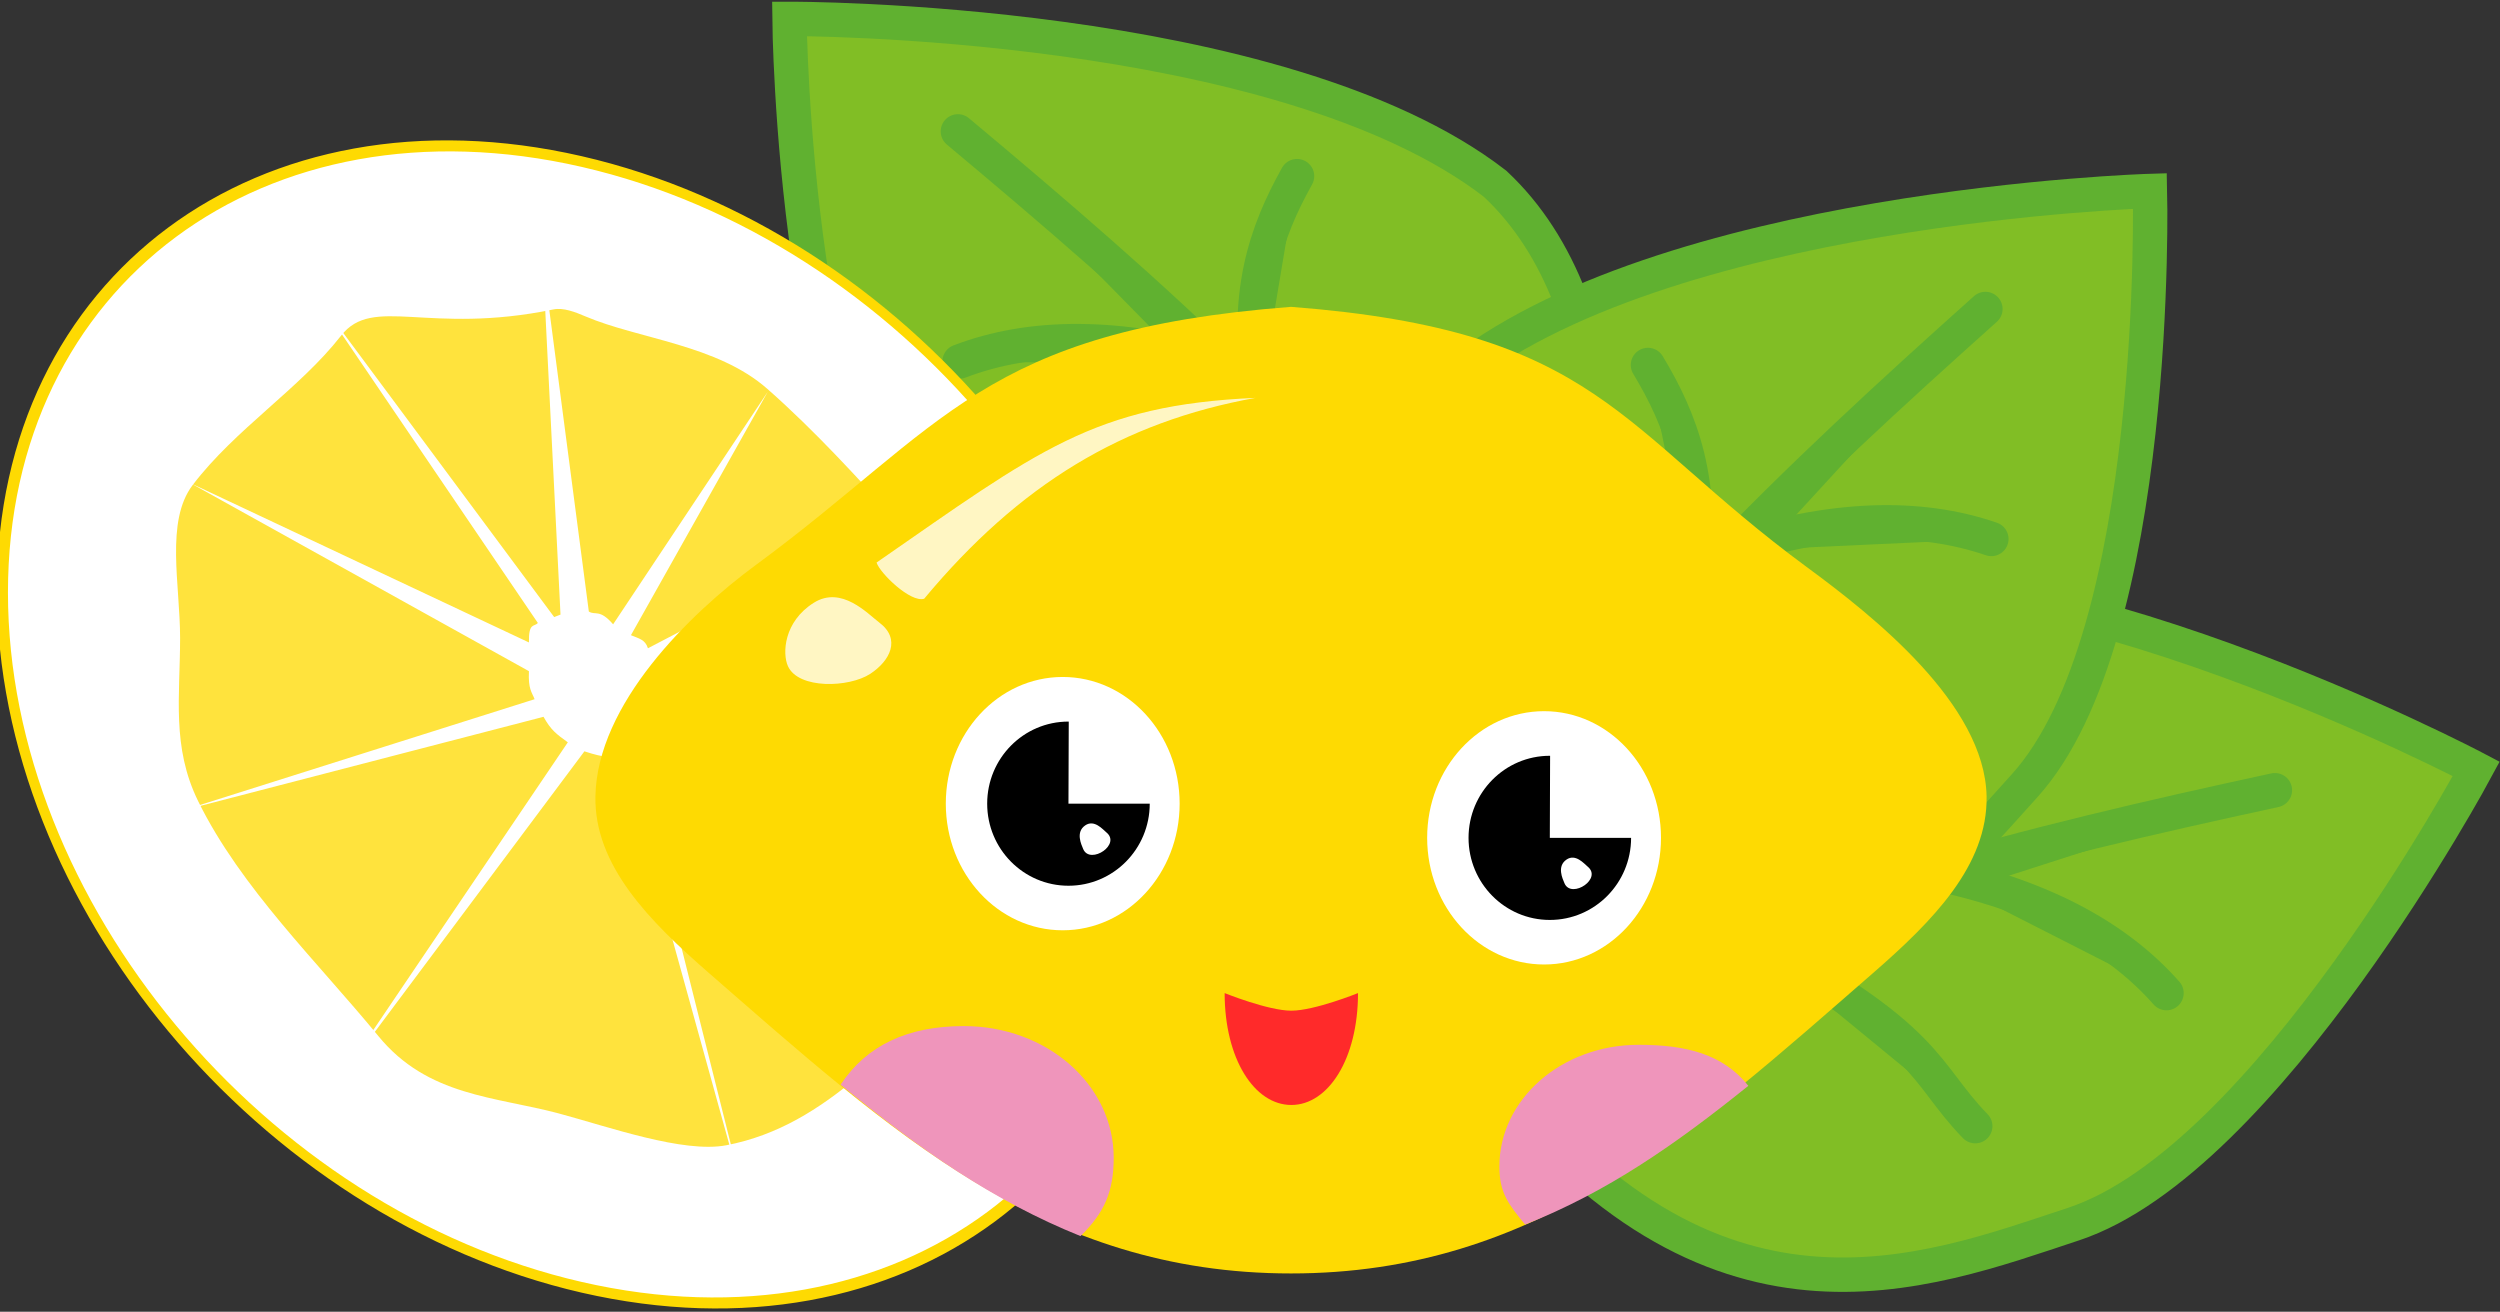
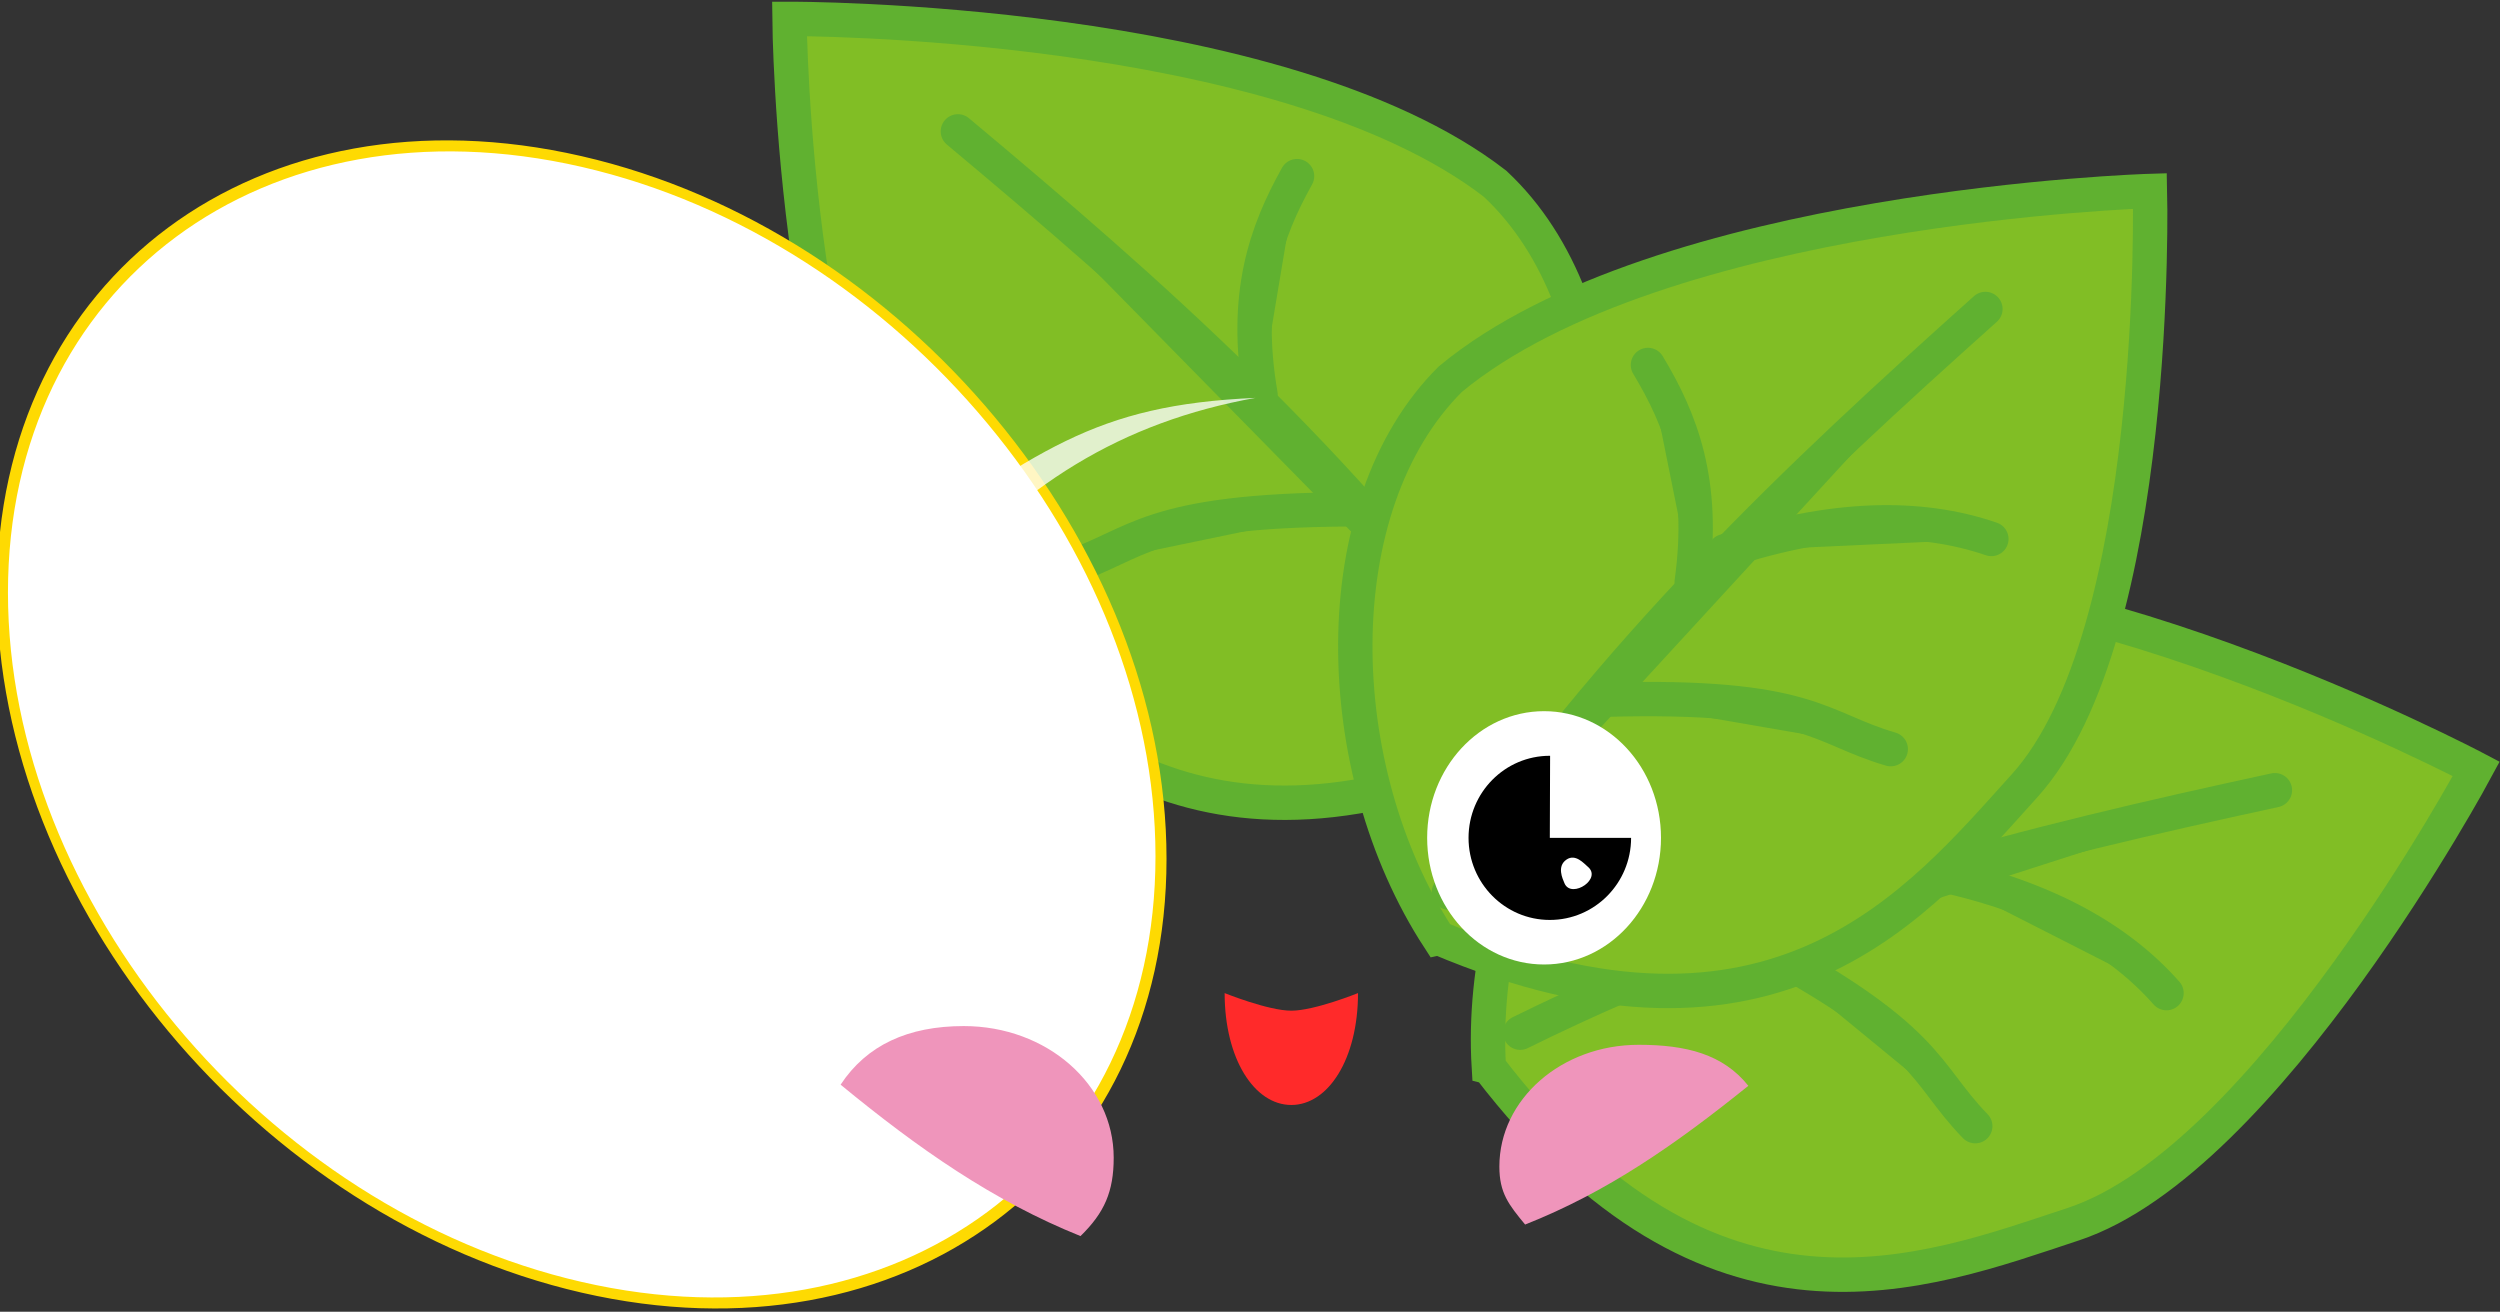
<svg xmlns="http://www.w3.org/2000/svg" xmlns:ns1="http://sodipodi.sourceforge.net/DTD/sodipodi-0.dtd" xmlns:ns2="http://www.inkscape.org/namespaces/inkscape" id="svg4318" ns1:docname="Documento nuevo 1" viewBox="0 0 147.26 77.266" version="1.1" ns2:version="0.48.3.1 r9886">
  <rect x="0" y="0" width="147.26" height="77.266" fill="#333333" stroke="none" />
  <ns1:namedview id="base" bordercolor="#666666" ns2:pageshadow="2" ns2:window-y="167" fit-margin-left="0" pagecolor="#ffffff" fit-margin-top="0" ns2:window-maximized="0" ns2:zoom="1.4" ns2:window-x="1755" ns2:window-height="404" showgrid="false" borderopacity="1.0" ns2:current-layer="layer1" ns2:cx="81.798247" ns2:cy="59.150426" fit-margin-right="0" fit-margin-bottom="0" ns2:window-width="573" ns2:pageopacity="0.0" ns2:document-units="px" />
  <g id="layer1" ns2:label="Capa 1" ns2:groupmode="layer" transform="translate(-277.99 -485.16)">
    <g id="g5977" ns2:export-ydpi="138.89999" ns2:export-filename="tmp/g47092.png" transform="matrix(.518 0 0 .518 506.06 436.73)" ns2:export-xdpi="138.89999">
      <g id="g5568" style="stroke:#60b130" transform="matrix(3.776 1.013 -1.013 3.776 1149 385.83)">
        <path id="path5570" d="m-362.14 51.869c8.45 6.479 13.761 2.533 17.609 0.003 4.939-3.246 7.882-15.823 7.882-15.823s-13.907-3.174-21.07 0.175c-4.532 2.647-6.278 10.09-4.422 15.645z" ns1:nodetypes="csccc" style="stroke:#60b130;fill:#81be25" ns2:connector-curvature="0" />
        <g id="g5572" style="stroke:#60b130;fill:#60b130">
          <path id="path5574" ns1:nodetypes="cc" ns2:connector-curvature="0" style="stroke:#60b130;stroke-linecap:round;stroke-width:1px;fill:#60b130" d="m-361.52 50.666c6.458-5.665 12.917-9.175 19.375-12.5" />
          <path id="path5576" ns1:nodetypes="cc" ns2:connector-curvature="0" style="stroke:#60b130;stroke-linecap:round;stroke-width:1px;fill:#60b130" d="m-351.25 43.076c3.271-0.206 5.746 0.385 7.589 1.607" />
          <path id="path5578" ns1:nodetypes="cc" ns2:connector-curvature="0" style="stroke:#60b130;stroke-linecap:round;stroke-width:1px;fill:#60b130" d="m-355.71 46.38c5.81 1.341 5.796 2.359 7.679 3.482" />
          <path id="path5580" ns1:nodetypes="cc" ns2:connector-curvature="0" style="stroke:#60b130;stroke-linecap:round;stroke-width:1px;fill:#60b130" d="m-352.41 43.701c1.125-2.718 0.882-4.654 0.357-6.429" />
        </g>
      </g>
      <g id="g5344" style="stroke:#60b130" transform="matrix(-3.815 -.858 -.858 3.815 -1603.9 -330.73)">
-         <path id="path5346" ns1:nodetypes="csccc" style="stroke:#60b130;fill:#81be25" ns2:connector-curvature="0" d="m-362.14 51.869c8.45 6.479 13.761 2.533 17.609 0.003 4.939-3.246 7.882-15.823 7.882-15.823s-13.907-3.174-21.07 0.175c-4.532 2.647-6.278 10.09-4.422 15.645z" />
+         <path id="path5346" ns1:nodetypes="csccc" style="stroke:#60b130;fill:#81be25" ns2:connector-curvature="0" d="m-362.14 51.869c8.45 6.479 13.761 2.533 17.609 0.003 4.939-3.246 7.882-15.823 7.882-15.823s-13.907-3.174-21.07 0.175c-4.532 2.647-6.278 10.09-4.422 15.645" />
        <g id="g5348" style="stroke:#60b130;fill:#60b130">
          <path id="path5350" ns1:nodetypes="cc" d="m-361.52 50.666c6.458-5.665 12.917-9.175 19.375-12.5" style="stroke:#60b130;stroke-linecap:round;stroke-width:1px;fill:#60b130" ns2:connector-curvature="0" />
-           <path id="path5352" ns1:nodetypes="cc" d="m-351.25 43.076c3.271-0.206 5.746 0.385 7.589 1.607" style="stroke:#60b130;stroke-linecap:round;stroke-width:1px;fill:#60b130" ns2:connector-curvature="0" />
          <path id="path5354" ns1:nodetypes="cc" d="m-355.71 46.38c5.81 1.341 5.796 2.359 7.679 3.482" style="stroke:#60b130;stroke-linecap:round;stroke-width:1px;fill:#60b130" ns2:connector-curvature="0" />
          <path id="path5356" ns1:nodetypes="cc" d="m-352.41 43.701c1.125-2.718 0.882-4.654 0.357-6.429" style="stroke:#60b130;stroke-linecap:round;stroke-width:1px;fill:#60b130" ns2:connector-curvature="0" />
        </g>
      </g>
      <g id="g5814" transform="matrix(1.031 .237 0 1.016 1033.8 625.34)">
        <path id="path5803" ns1:rx="52.5" ns1:ry="52.5" style="stroke-linejoin:round;stroke:#feda02;stroke-linecap:round;fill:#ffffff" ns1:type="arc" d="m-1296.1-127.64c0 28.995-23.505 52.5-52.5 52.5s-52.5-23.505-52.5-52.5 23.505-52.5 52.5-52.5 52.5 23.505 52.5 52.5z" transform="matrix(1.217 0 0 1.2 275.64 29.33)" ns1:cy="-127.63782" ns1:cx="-1348.5714" />
-         <path id="path5805" style="opacity:.765;fill:#feda02" d="m-1297.3-127.54c0 6.959 1.825 14.784-2.604 19.576-10.774 11.658-18.307 24.232-31.146 29.82-5.34 2.324-14.716 1.096-20.863 0.858-7.84-0.304-16.257 1.676-22.387-4.571-7.593-7.738-17.122-14.947-22.421-24.781-3.326-6.174-2.256-12.923-2.256-20.391 0-6.828-1.857-14.51 1.562-19.949 5.29-8.417 13.284-15.461 18.447-23.488 3.983-6.192 10.744-2.583 26.411-9.622 1.22-0.548 2.686-0.315 3.966-0.054 6.573 1.341 16.388-0.266 22.643 3.934 6.132 4.118 11.26 8.822 15.728 12.733 6.407 5.609 9.232 15.069 12.611 23.245 1.584 3.833 0.311 8.35 0.311 12.689z" ns1:nodetypes="sssssssssssssss" ns2:connector-curvature="0" transform="matrix(.887 0 0 .874 -169.01 -12.161)" />
        <path id="path5811" ns1:nodetypes="ccccccccccccccccccccccccccccccc" style="fill:#ffffff" ns2:connector-curvature="0" d="m-1370.8-125.45-38.839 21.518 39.821-19.777c0.813 1.295 1.412 1.601 2.679 2.232l-24.509 42.5 26.339-41.92c2.262 0.233 3.086 0.005 4.062-0.58l13.75 47.143-12.411-47.321c1.596-0.39 1.336-1.243 1.607-1.964l42.321 20.714-40.893-22.143c1.097-1.162 1.671-2.439 1.696-3.839l36.25-6.161-36.793 4.424c0.377-0.565-0.307-0.979-0.708-1.433l26.072-23.348-27.946 21.339c-0.301-0.911-0.979-0.847-1.875-1.027l15.089-30.759-17.054 30c-1.495-1.407-1.967-0.508-2.679-0.804l-5.089-38.214 1.964 39.286-0.698 0.438-26.222-29.724 24.42 30.804c-0.392 0.572-1.022 0.12-0.982 2.411l-37.277-9.107 37.277 12.321c-0.095 2.042 0.319 2.255 0.625 2.991z" />
      </g>
      <g id="g5775" style="stroke:#60b130" transform="matrix(3.784 -.984 .984 3.784 1042.6 -352.46)">
        <path id="path5777" ns1:nodetypes="csccc" style="stroke:#60b130;fill:#81be25" ns2:connector-curvature="0" d="m-362.14 51.869c8.45 6.479 13.761 2.533 17.609 0.003 4.939-3.246 7.882-15.823 7.882-15.823s-13.907-3.174-21.07 0.175c-4.532 2.647-6.278 10.09-4.422 15.645z" />
        <g id="g5779" style="stroke:#60b130;fill:#60b130">
          <path id="path5781" ns1:nodetypes="cc" d="m-361.52 50.666c6.458-5.665 12.917-9.175 19.375-12.5" style="stroke:#60b130;stroke-linecap:round;stroke-width:1px;fill:#60b130" ns2:connector-curvature="0" />
          <path id="path5783" ns1:nodetypes="cc" d="m-351.25 43.076c3.271-0.206 5.746 0.385 7.589 1.607" style="stroke:#60b130;stroke-linecap:round;stroke-width:1px;fill:#60b130" ns2:connector-curvature="0" />
          <path id="path5785" ns1:nodetypes="cc" d="m-355.71 46.38c5.81 1.341 5.796 2.359 7.679 3.482" style="stroke:#60b130;stroke-linecap:round;stroke-width:1px;fill:#60b130" ns2:connector-curvature="0" />
          <path id="path5787" ns1:nodetypes="cc" d="m-352.41 43.701c1.125-2.718 0.882-4.654 0.357-6.429" style="stroke:#60b130;stroke-linecap:round;stroke-width:1px;fill:#60b130" ns2:connector-curvature="0" />
        </g>
      </g>
      <g id="g4709" ns2:export-ydpi="196.8" ns2:export-xdpi="196.8" transform="matrix(.982 0 0 1 -33.952 -8.487)">
-         <path id="path4711" d="m-331.69 212.63c-6.915-5.914-13.291-12.244-13.147-20.091 0.192-10.497 10.901-20.768 18.561-26.3 21.856-15.783 26.326-26.676 61.986-29.366 35.66 2.69 37.876 13.812 59.732 29.594 7.66 5.532 20.624 15.574 20.816 26.071 0.144 7.847-6.232 14.177-13.147 20.091-21.171 18.108-38.876 34.161-67.4 34.161-28.525 0-46.229-16.052-67.4-34.161z" ns1:nodetypes="ssscsssss" style="fill:#feda02" ns2:connector-curvature="0" />
        <path id="path4713" d="m-319.54 170.52c-3.489 2.146-3.671 5.767-3.001 7.217 1.217 2.634 7.075 2.448 9.527 0.87 2.295-1.477 3.598-3.95 1.044-5.837-1.334-0.986-4.354-4.229-7.571-2.25z" ns1:nodetypes="sssss" style="opacity:.765;fill:#ffffff" ns2:connector-curvature="0" />
        <path id="path4715" d="m-312.28 165.95c18.677-12.711 25.147-17.913 43.874-18.724-15.405 2.736-27.354 9.85-38.363 22.84-1.581 0.481-5.137-2.921-5.511-4.115z" ns1:nodetypes="cccc" style="opacity:.765;fill:#ffffff" ns2:connector-curvature="0" />
-         <path id="path4717" ns1:rx="4.6428571" ns1:ry="5.4910712" style="fill:#ffffff" ns1:type="arc" d="m-16.473 167.36c0 3.033-2.079 5.491-4.643 5.491s-4.643-2.458-4.643-5.491c0-3.033 2.079-5.491 4.643-5.491s4.643 2.458 4.643 5.491z" transform="matrix(2.916 0 0 2.623 -229.15 -245.62)" ns1:cy="167.36218" ns1:cx="-21.116072" />
-         <path id="path4719" ns1:rx="3.647764" ns1:ry="4.638814" style="fill:#000000" ns1:type="arc" ns1:start="0" transform="matrix(2.58 0 0 2.012 -235.58 -143.36)" ns1:cy="167.36218" ns1:cx="-21.116072" ns1:end="4.7160697" d="m-17.468 167.36c0 2.562-1.633 4.639-3.648 4.639s-3.648-2.077-3.648-4.639 1.633-4.639 3.648-4.639c0.004 0 0.009 0 0.013 0l-0.013 4.639z" />
        <path id="path4721" ns1:nodetypes="sssss" style="fill:#ffffff" ns2:connector-curvature="0" d="m-288.12 195.84c-1.135 0.769-0.455 2.158-0.237 2.679 0.396 0.945 1.563 0.787 2.361 0.221 0.747-0.529 1.171-1.417 0.34-2.093-0.434-0.353-1.417-1.516-2.464-0.807z" />
        <path id="path4723" ns1:rx="4.6428571" ns1:ry="5.4910712" style="fill:#ffffff" ns1:type="arc" d="m-16.473 167.36c0 3.033-2.079 5.491-4.643 5.491s-4.643-2.458-4.643-5.491c0-3.033 2.079-5.491 4.643-5.491s4.643 2.458 4.643 5.491z" transform="matrix(2.916 0 0 2.623 -173.41 -241.73)" ns1:cy="167.36218" ns1:cx="-21.116072" />
        <path id="path4725" ns1:rx="3.647764" ns1:ry="4.638814" style="fill:#000000" ns1:type="arc" d="m-17.468 167.36c0 2.562-1.633 4.639-3.648 4.639s-3.648-2.077-3.648-4.639 1.633-4.639 3.648-4.639c0.004 0 0.009 0 0.013 0l-0.013 4.639z" transform="matrix(2.58 0 0 2.012 -179.84 -139.47)" ns1:cy="167.36218" ns1:cx="-21.116072" ns1:end="4.7160697" ns1:start="0" />
        <path id="path4727" d="m-232.39 199.73c-1.135 0.769-0.455 2.158-0.237 2.679 0.396 0.945 1.563 0.787 2.361 0.221 0.747-0.529 1.171-1.417 0.34-2.093-0.434-0.353-1.417-1.516-2.464-0.807z" ns1:nodetypes="sssss" style="fill:#ffffff" ns2:connector-curvature="0" />
        <path id="path4729" d="m-256.53 214.91c0 7.5-3.457 12.723-7.722 12.723s-7.722-5.223-7.722-12.723c0 0 5.046 2.001 7.722 2.001s7.722-2.001 7.722-2.001z" ns1:nodetypes="csccsc" style="fill:#ff2a2a" ns2:connector-curvature="0" />
        <path id="path4731" ns1:nodetypes="sccss" style="fill:#ef95bb" ns2:connector-curvature="0" d="m-302.18 218.66c-6.458 0-11.255 2.172-14.265 6.665 8.961 7.239 17.666 13.224 27.779 17.216 2.775-2.657 3.845-5.062 3.845-8.917 0-8.285-7.734-14.964-17.359-14.964z" />
        <path id="path4733" ns1:nodetypes="ssccs" style="fill:#ef95bb" ns2:connector-curvature="0" d="m-224.03 220.79c-8.938 0-16.131 6.205-16.131 13.844 0 3.005 1.077 4.328 2.981 6.596 9.539-3.702 17.421-9.113 25.85-15.776-2.922-3.597-7.188-4.664-12.7-4.664z" />
      </g>
    </g>
  </g>
</svg>